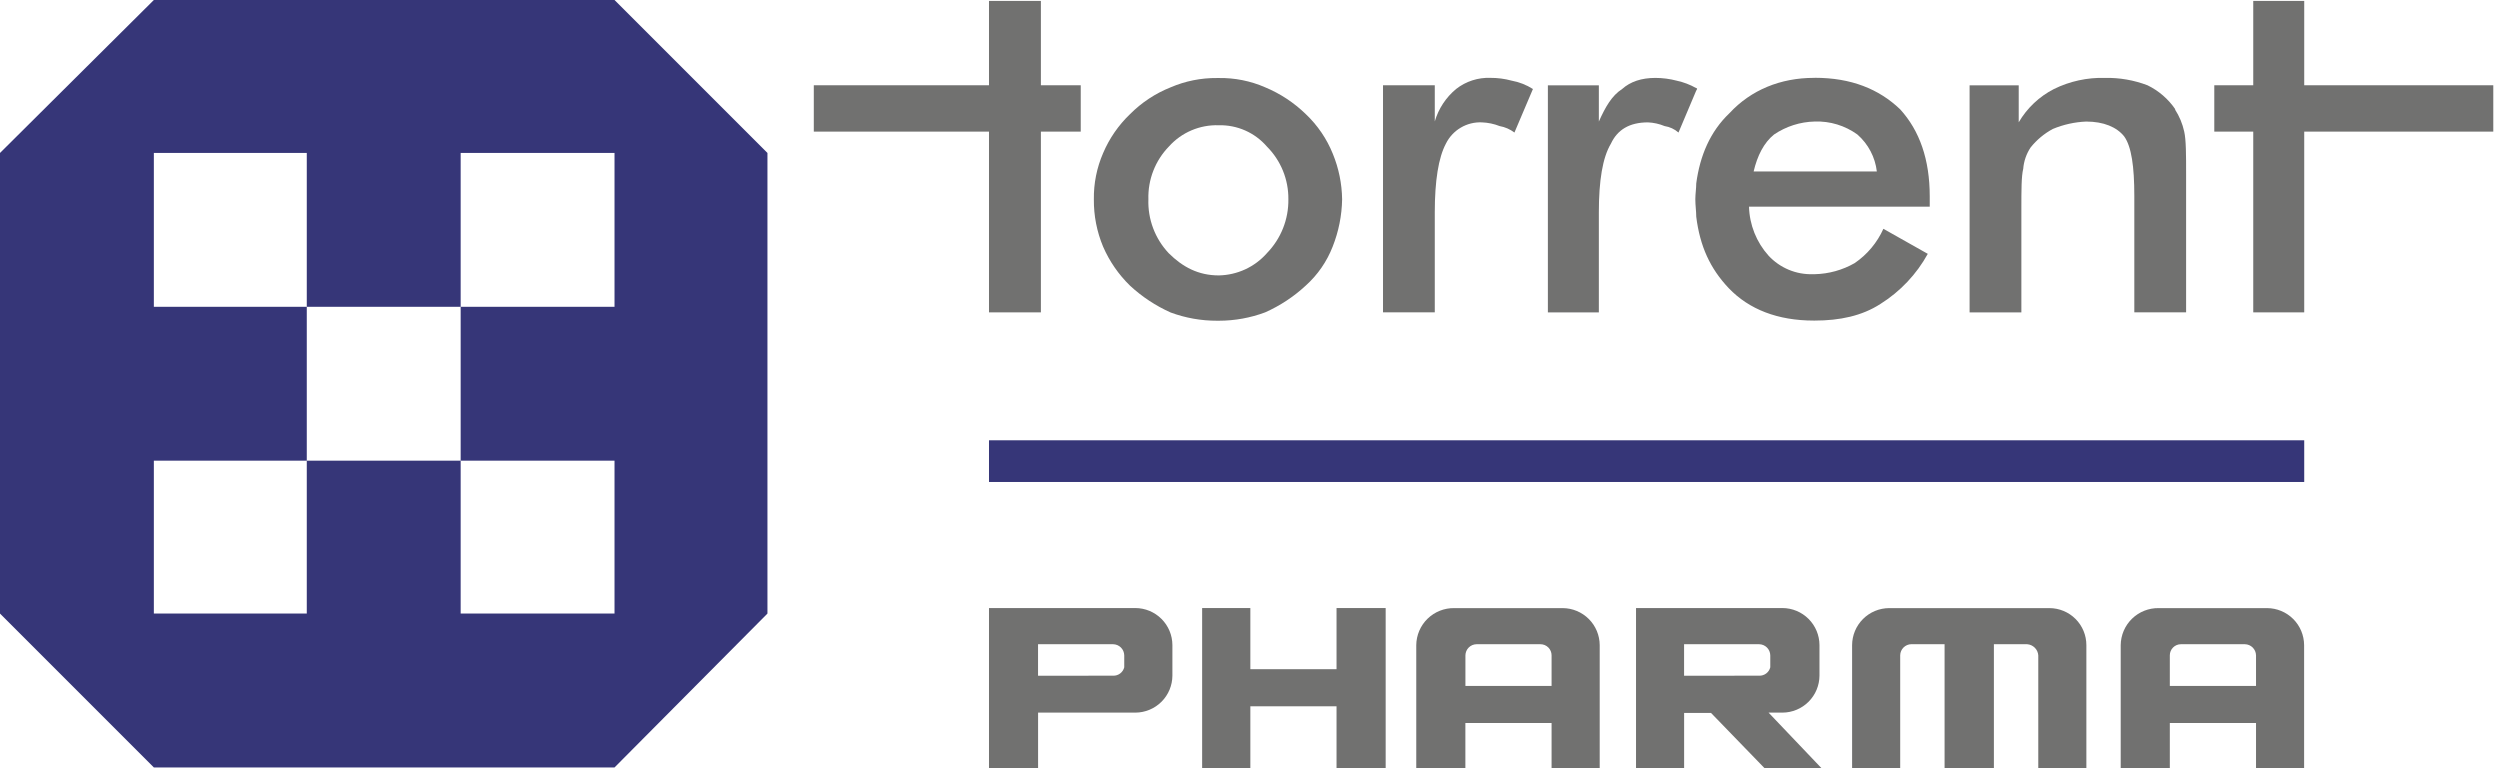
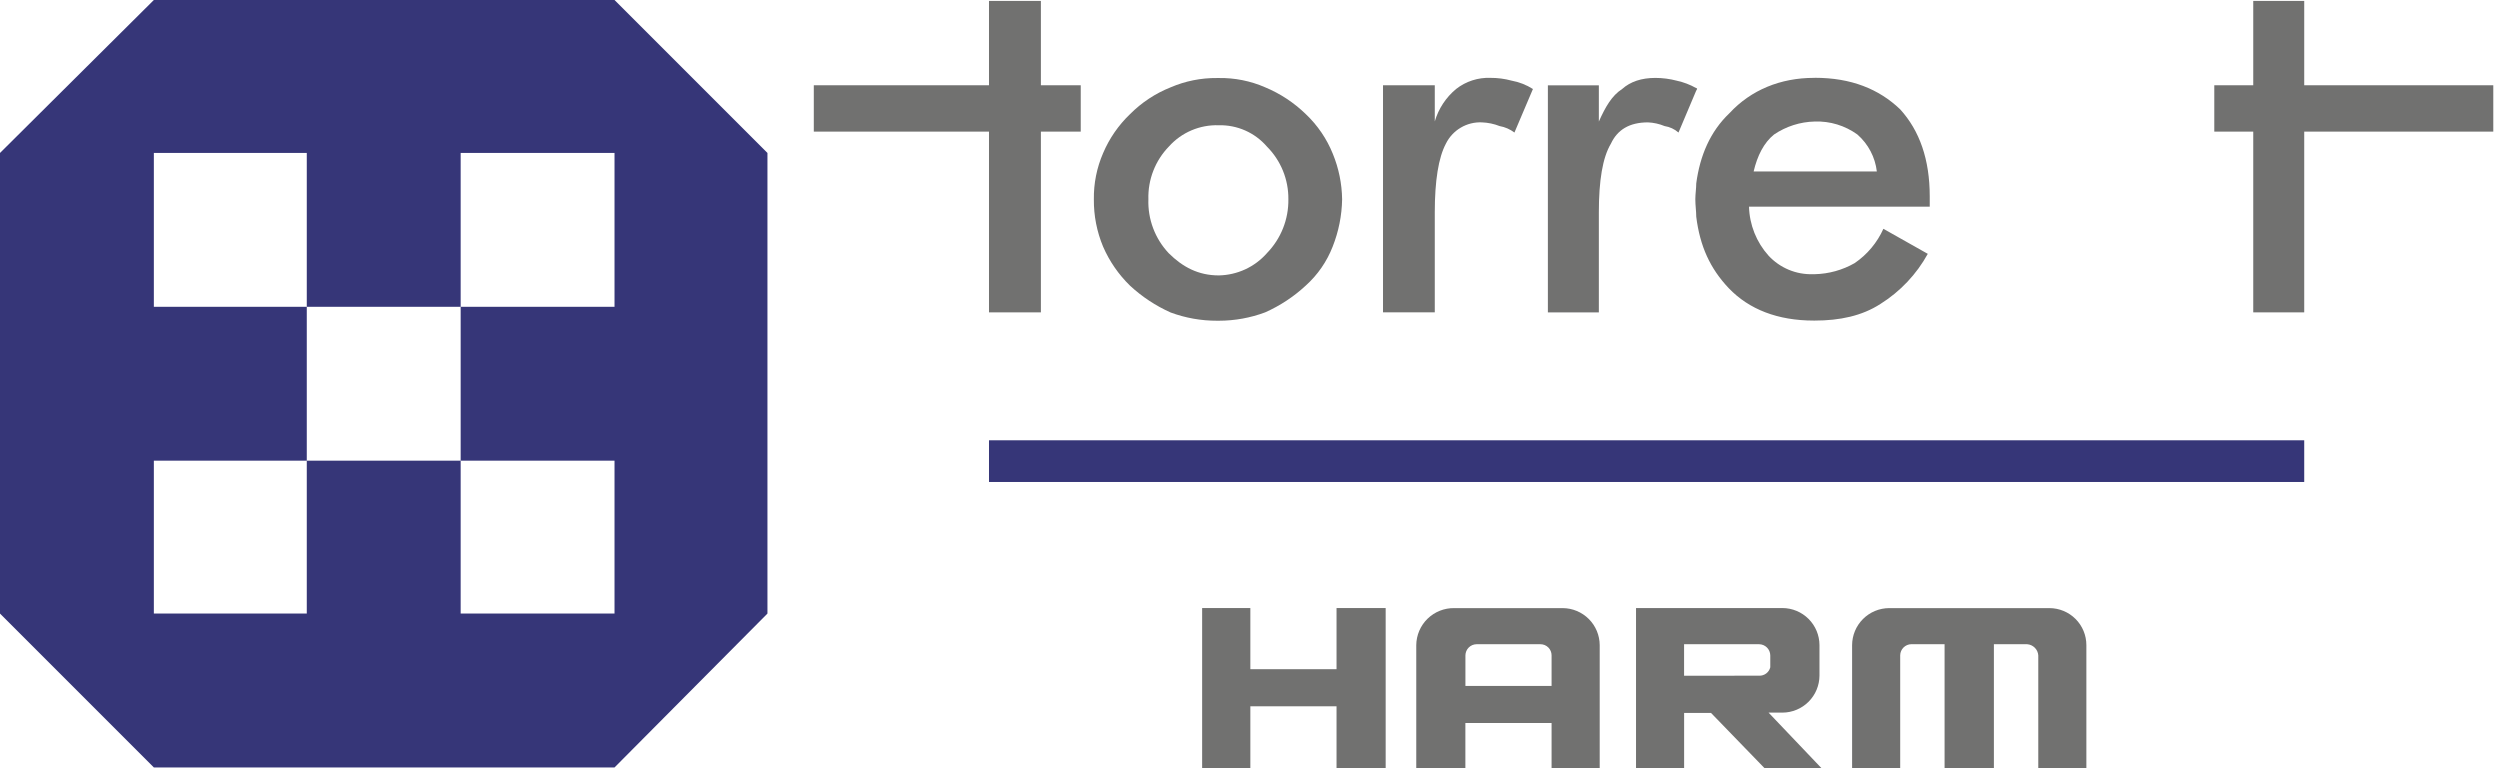
<svg xmlns="http://www.w3.org/2000/svg" width="244" height="75" viewBox="0 0 244 75" fill="none">
-   <path d="M96.526 74.996V59.345H110.816C111.772 59.35 112.688 59.732 113.364 60.408C114.04 61.084 114.422 61.999 114.426 62.955V65.941C114.422 66.897 114.04 67.813 113.364 68.489C112.688 69.165 111.772 69.547 110.816 69.552H101.317V74.967L96.526 74.996ZM106.837 65.948H108.642C108.889 65.956 109.131 65.879 109.327 65.731C109.524 65.583 109.665 65.371 109.726 65.132V63.959C109.721 63.673 109.605 63.401 109.403 63.198C109.201 62.996 108.928 62.881 108.642 62.876H101.313V65.952L106.837 65.948Z" fill="#717170" />
  <path d="M130.446 74.993V68.934H122.034V74.993H117.329V59.345H122.034V65.313H130.446V59.345H135.241V74.993H130.446Z" fill="#717170" />
  <path d="M172.241 74.996L166.995 69.581H164.37V74.996H159.676V59.345H173.97C174.926 59.35 175.842 59.732 176.518 60.408C177.194 61.084 177.576 61.999 177.581 62.955V65.941C177.576 66.897 177.194 67.813 176.518 68.489C175.842 69.165 174.926 69.547 173.97 69.552H172.613L177.772 74.967L172.241 74.996ZM169.89 65.948H171.696C171.942 65.956 172.184 65.879 172.381 65.731C172.578 65.583 172.718 65.371 172.779 65.132V63.959C172.774 63.673 172.658 63.401 172.456 63.198C172.254 62.996 171.981 62.881 171.696 62.876H164.366V65.952L169.89 65.948Z" fill="#717170" />
  <path d="M151.434 74.996V70.562H143.021V74.996H138.227V62.962C138.232 62.482 138.332 62.007 138.521 61.564C138.711 61.122 138.985 60.722 139.33 60.386C139.675 60.051 140.082 59.787 140.529 59.609C140.976 59.432 141.454 59.344 141.934 59.352H152.52C153.476 59.357 154.392 59.739 155.068 60.415C155.744 61.091 156.126 62.006 156.131 62.962V74.996H151.434ZM151.434 66.945V63.959C151.434 63.672 151.32 63.396 151.116 63.193C150.913 62.99 150.638 62.876 150.35 62.876H144.108C143.822 62.88 143.549 62.996 143.347 63.198C143.145 63.4 143.03 63.673 143.025 63.959V66.945H151.434Z" fill="#717170" />
-   <path d="M220.188 74.996V70.562H211.775V74.996H206.981V62.962C206.986 62.482 207.086 62.007 207.275 61.564C207.465 61.122 207.74 60.722 208.084 60.386C208.429 60.051 208.836 59.787 209.283 59.609C209.73 59.432 210.208 59.344 210.689 59.352H221.271C222.227 59.357 223.142 59.739 223.819 60.415C224.495 61.091 224.876 62.006 224.881 62.962V74.996H220.188ZM220.188 66.945V63.959C220.182 63.673 220.066 63.401 219.864 63.199C219.662 62.997 219.39 62.881 219.104 62.876H212.858C212.571 62.876 212.296 62.99 212.092 63.193C211.889 63.396 211.775 63.672 211.775 63.959V66.945H220.188Z" fill="#717170" />
  <path d="M198.936 74.996V63.959C198.916 63.679 198.795 63.415 198.596 63.217C198.397 63.018 198.134 62.897 197.853 62.876H194.604V75H189.791V62.873H186.542C186.256 62.878 185.984 62.994 185.782 63.196C185.58 63.398 185.464 63.67 185.459 63.956V74.993H180.765V62.963C180.77 62.007 181.152 61.091 181.828 60.415C182.504 59.739 183.419 59.357 184.375 59.352H200.02C200.977 59.352 201.895 59.733 202.573 60.41C203.25 61.087 203.63 62.005 203.63 62.963V74.996H198.936Z" fill="#717170" />
  <path fill-rule="evenodd" clip-rule="evenodd" d="M127.449 11.142C126.303 10.025 124.956 9.135 123.478 8.521C122.052 7.899 120.509 7.59 118.954 7.615H118.784C117.23 7.599 115.689 7.908 114.26 8.521C112.771 9.113 111.419 10.005 110.289 11.142C109.165 12.218 108.271 13.511 107.664 14.944C107.045 16.369 106.737 17.91 106.761 19.464C106.746 21.047 107.053 22.617 107.664 24.078C108.284 25.504 109.175 26.795 110.289 27.88C111.46 28.966 112.802 29.852 114.26 30.501C115.708 31.036 117.24 31.308 118.784 31.303H118.965C120.506 31.302 122.034 31.026 123.478 30.487C124.937 29.838 126.279 28.952 127.449 27.866C128.609 26.822 129.507 25.519 130.071 24.064C130.653 22.593 130.965 21.028 130.991 19.446C130.97 17.926 130.662 16.423 130.085 15.016C129.495 13.55 128.596 12.229 127.449 11.142ZM123.647 24.714C123.058 25.381 122.337 25.918 121.529 26.291C120.72 26.663 119.844 26.864 118.954 26.88C116.965 26.88 115.426 26.064 114.069 24.714C113.406 24.011 112.889 23.183 112.548 22.279C112.208 21.375 112.049 20.412 112.083 19.446C112.056 18.497 112.219 17.551 112.564 16.666C112.909 15.781 113.428 14.975 114.091 14.294C114.701 13.614 115.453 13.076 116.294 12.719C117.135 12.362 118.044 12.193 118.958 12.225C119.845 12.203 120.726 12.379 121.538 12.738C122.349 13.098 123.071 13.633 123.651 14.305C124.324 14.98 124.856 15.782 125.216 16.665C125.575 17.547 125.755 18.493 125.745 19.446C125.774 21.403 125.024 23.291 123.662 24.696" fill="#717170" />
  <path fill-rule="evenodd" clip-rule="evenodd" d="M101.591 0.09H96.526V8.322H79.427V12.846H96.526V30.487H101.591V12.846H105.48V8.322H101.591V0.09Z" fill="#717170" />
  <path fill-rule="evenodd" clip-rule="evenodd" d="M165.637 8.687C165.638 8.675 165.636 8.663 165.631 8.652C165.627 8.641 165.62 8.63 165.612 8.622C165.603 8.613 165.593 8.607 165.582 8.602C165.571 8.598 165.559 8.596 165.547 8.597C164.954 8.262 164.314 8.019 163.648 7.875C162.969 7.696 162.27 7.605 161.568 7.604C160.211 7.604 159.128 7.965 158.319 8.687C157.315 9.337 156.694 10.42 156.048 11.864V8.326H151.073V30.487H156.048V20.717C156.048 17.641 156.409 15.381 157.225 14.023C157.857 12.666 159.03 11.944 160.835 11.944C161.395 11.967 161.946 12.089 162.464 12.305C162.967 12.382 163.438 12.601 163.821 12.936L165.54 8.867L165.637 8.687Z" fill="#717170" />
-   <path fill-rule="evenodd" clip-rule="evenodd" d="M212.317 10.676C211.632 9.669 210.696 8.859 209.602 8.326C208.275 7.819 206.863 7.574 205.443 7.604C203.721 7.555 202.013 7.926 200.467 8.687C199.034 9.42 197.84 10.547 197.027 11.936V8.326H192.232V30.487H197.286V20.446C197.286 18.547 197.286 17.197 197.467 16.475C197.526 15.73 197.774 15.013 198.189 14.391C198.782 13.649 199.519 13.035 200.355 12.586C201.388 12.156 202.488 11.912 203.605 11.864C205.327 11.864 206.591 12.406 207.316 13.308C208.038 14.301 208.309 16.29 208.309 19.085V30.483H213.364V17.009C213.364 15.11 213.364 13.662 213.18 12.846C213.012 12.075 212.707 11.341 212.277 10.68" fill="#717170" />
  <path fill-rule="evenodd" clip-rule="evenodd" d="M224.892 8.322V0.09H219.917V8.322H216.115V12.846H219.917V30.487H224.892V12.846H243.345V8.322H224.892Z" fill="#717170" />
  <path fill-rule="evenodd" clip-rule="evenodd" d="M145.466 7.6C144.257 7.554 143.071 7.938 142.119 8.683C141.124 9.507 140.398 10.61 140.035 11.85V8.319H134.981V30.483H140.035V20.717C140.035 17.641 140.396 15.381 141.119 14.023C141.44 13.37 141.945 12.826 142.572 12.457C143.198 12.087 143.919 11.909 144.646 11.944C145.235 11.967 145.816 12.089 146.365 12.305C146.889 12.398 147.384 12.615 147.809 12.936L149.614 8.687C148.98 8.283 148.274 8.006 147.534 7.871C146.857 7.686 146.157 7.595 145.455 7.6" fill="#717170" />
  <path fill-rule="evenodd" clip-rule="evenodd" d="M177.126 7.6H177.035C173.786 7.6 170.898 8.777 168.804 11.037C166.904 12.843 165.915 15.2 165.554 17.897C165.554 18.352 165.464 18.98 165.464 19.435C165.464 20.071 165.554 20.612 165.554 21.154C165.915 24.042 166.912 26.209 168.721 28.122C170.71 30.202 173.515 31.288 177.025 31.288H177.115C179.559 31.288 181.729 30.834 183.538 29.66C185.465 28.45 187.053 26.769 188.152 24.775L183.819 22.331C183.212 23.683 182.242 24.842 181.018 25.678C179.831 26.358 178.493 26.73 177.126 26.761H176.945C176.136 26.788 175.33 26.64 174.583 26.329C173.835 26.017 173.163 25.549 172.613 24.956C171.427 23.638 170.75 21.94 170.703 20.168H188.343V19.172C188.343 15.561 187.35 12.749 185.455 10.669C183.375 8.68 180.66 7.593 177.133 7.593M171.154 16.738C171.515 15.2 172.15 13.933 173.147 13.128C174.322 12.333 175.7 11.893 177.118 11.861C178.608 11.808 180.074 12.254 181.281 13.128C182.34 14.054 183.017 15.341 183.18 16.738H171.154Z" fill="#717170" />
  <path d="M224.892 42.972H96.526V47.041H224.892V42.972Z" fill="#363678" />
  <path d="M59.977 0H15.016L0 14.929V59.883L15.016 74.903H59.977L74.903 59.883V14.929L59.977 0ZM59.977 29.945H44.961V44.961H59.977V59.883H44.961V44.961H29.942V59.883H15.016V44.961H29.942V29.945H15.016V14.929H29.942V29.945H44.961V14.929H59.977V29.945Z" fill="#363678" />
</svg>